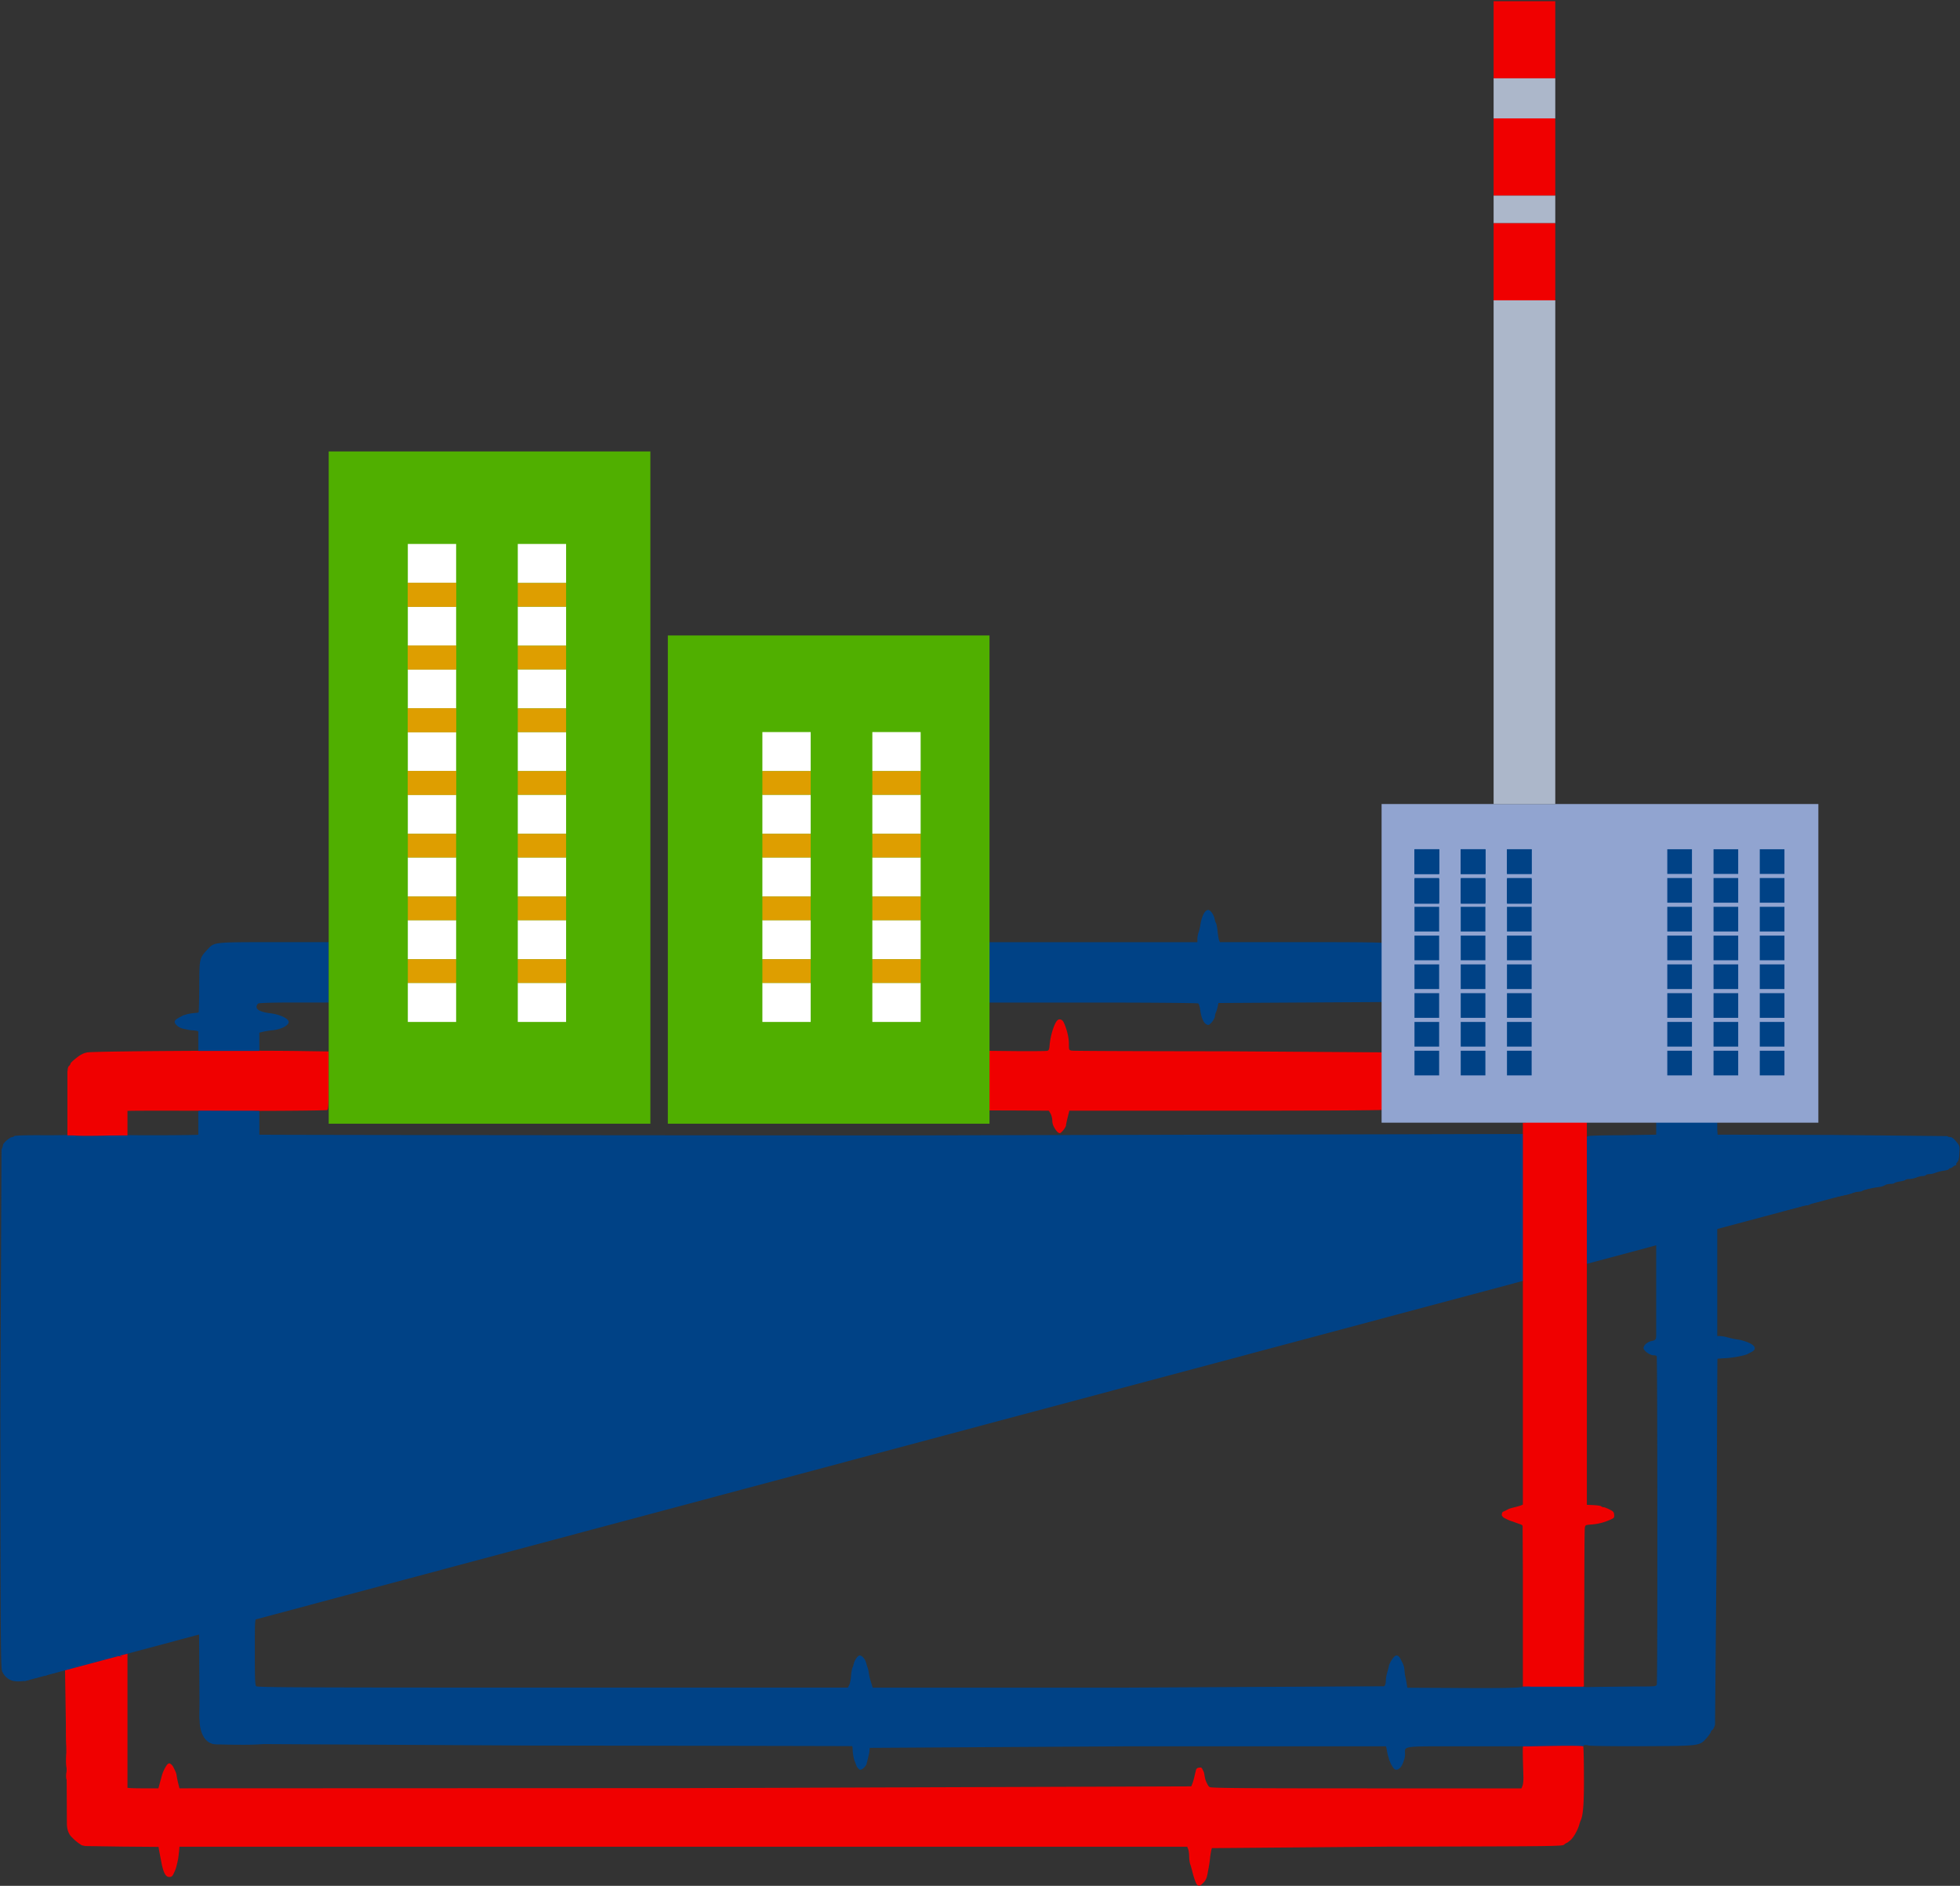
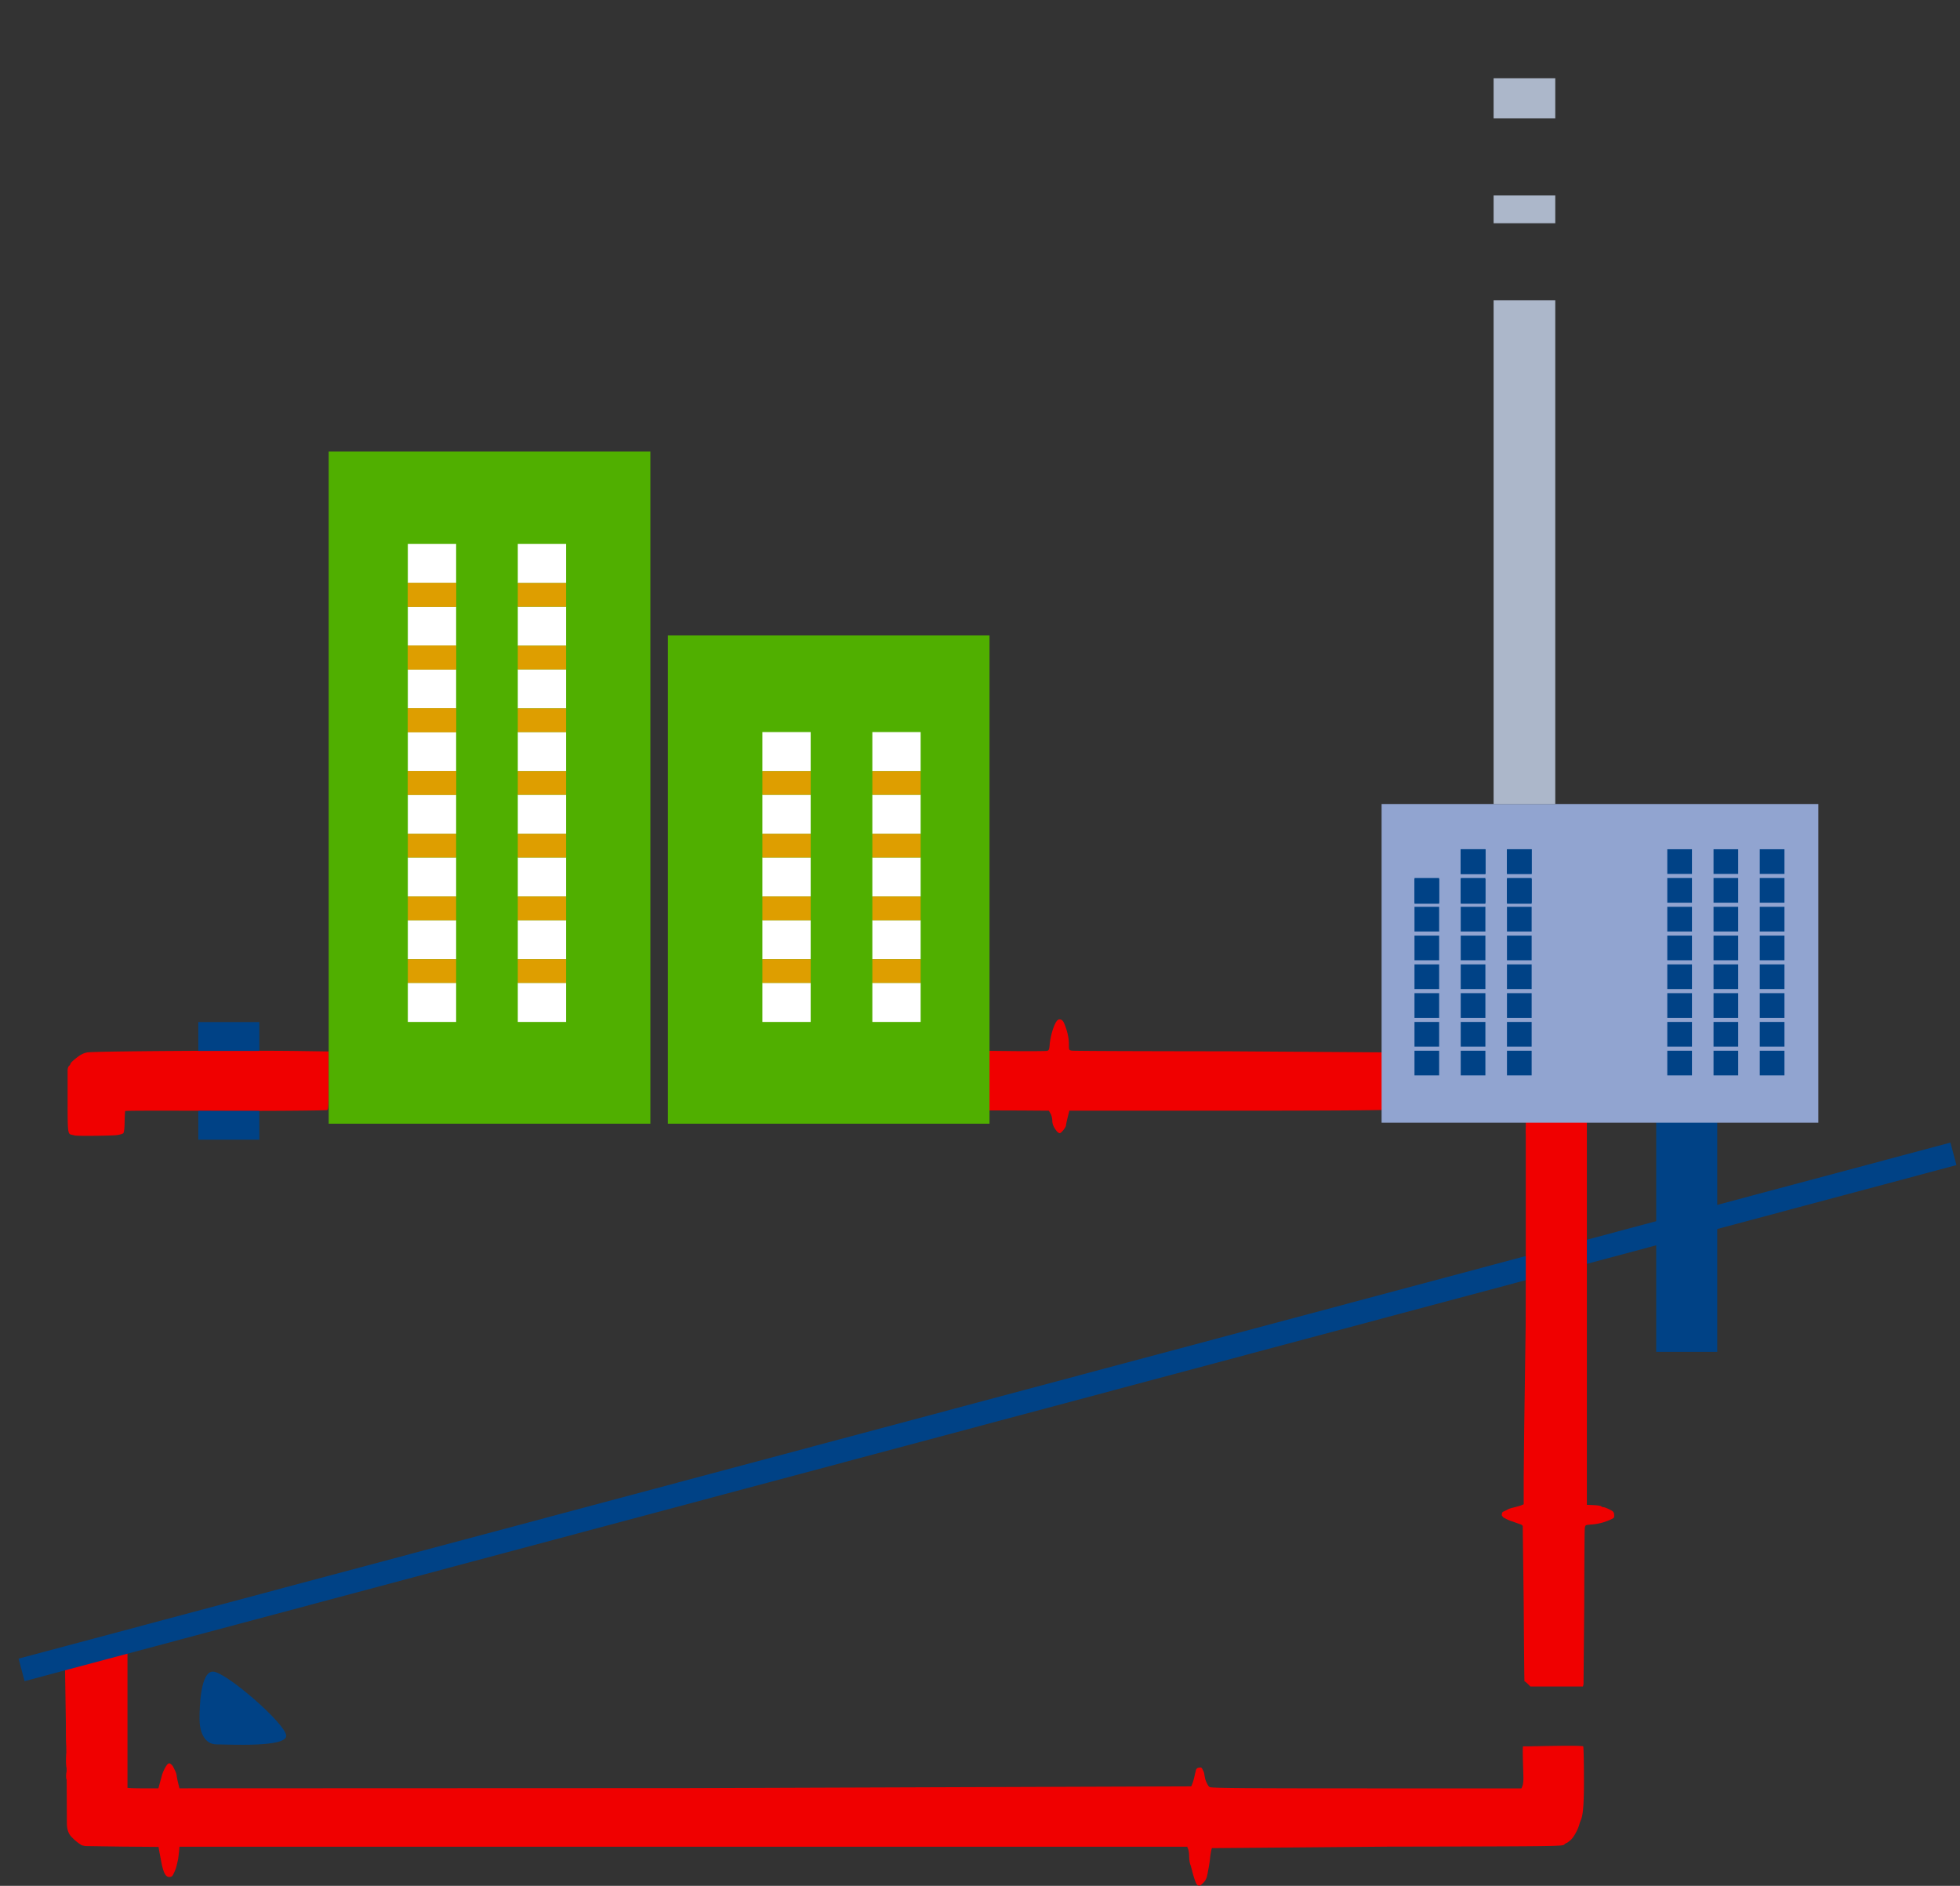
<svg xmlns="http://www.w3.org/2000/svg" xmlns:xlink="http://www.w3.org/1999/xlink" width="1024" height="985" fill="none">
  <rect width="100%" height="100%" fill="#333333" stroke="none" />
  <g clip-path="url(#A)">
    <path fill="#f00000" d="M33.811 861.497H66.6v78.593l-31.386 11.1-1.404-89.693z" />
    <g fill="#004286">
-       <path d="M446.675 920.187c-.612-.97-1.138-4.772-1.138-5.231 0-.511 1.138 3.368.781 2.807-.408-.562-.766-2.042-.817-3.318-.051-1.224-.153-2.347-.255-2.398-.051-.051-74.739-.204-165.988-.306l-167.826-.919c-1.123-.357-3.164-1.786-4.568-3.062l-2.653-10.283v-8.804l-.205-35.928-1.939.255c-1.021.102-2.654.46-3.521.817l-3.317 1.123c-.919.306-2.45.714-3.368.816-.919.153-1.786.46-1.939.715s-.868.459-1.633.459-2.041.357-2.858.766c-.766.408-2.194.765-3.164.765-.919 0-1.837.255-1.99.51-.153.307-.919.511-1.633.511s-1.99.306-2.858.714c-.919.408-2.501.868-3.623 1.021-1.072.153-2.245.663-2.603 1.123-.459.663-1.072.816-2.45.561-1.276-.204-1.99-.051-2.45.459-.306.409-.919.715-1.276.715-.408 0-.715.255-.715.51a.51.51 0 0 0 .51.51c.306 0 .51.256.51.511 0 .306-.97.51-2.195.51s-2.399.204-2.705.51c-.255.256-2.092.817-4.032 1.225-1.99.409-4.236 1.072-5.078 1.531-.816.409-3.266.97-5.333 1.327-2.092.306-4.465.868-5.282 1.276-2.041 1.021-3.419 1.021-3.011-.051.255-.663.153-.766-.663-.306-.51.255-1.939.663-3.113.867-1.225.205-2.296.562-2.45.766-.153.255-1.327.612-2.552.816-1.276.154-2.45.511-2.603.766s-1.021.459-1.99.459-1.837.204-1.99.46c-.153.204-1.429.561-2.807.765-1.429.204-2.705.51-2.807.766-.408.663-5.231 1.173-7.681.765-2.654-.357-5.18-2.45-6.303-5.129-.714-1.735-.817-15.667-.919-136.465L.79 600.407c.408-.868.766-1.888.766-2.348 0-.969 3.674-4.133 4.772-4.133.408 0 .919-.256 1.072-.511.204-.306 5.537-.51 14.545-.459 7.834.051 14.392-.102 14.545-.255.204-.153.051-.307-.255-.307-.357 0-.612-.153-.612-.357 0-.255 6.405-.408 14.239-.408s14.239.153 14.239.357c0 .255-.255.408-.612.408-.306 0-.408.154-.255.358.408.357 40.139.255 40.496-.102.102-.153.153-2.399.153-4.925-.102-3.317.102-5.129.612-6.099.664-1.225.664-1.429 0-1.429-.408 0-.714-.357-.714-.765 0-.664 2.041-.766 15.004-.715 12.733 0 15.004.102 15.004.766 0 .357-.357.714-.817.714-.714 0-.714.051 0 .817.664.612.817 1.939.817 6.098 0 3.828.204 5.385.663 5.538.307.153 149.607.306 331.671.408l330.804-.766c-.154-.714.102-.918 1.326-.918.868 0 1.736.255 1.889.51.204.306 5.384.51 13.932.51 11.457 0 13.779.103 14.29.766.408.51.867.612 1.48.255.51-.255 8.599-.459 18.066-.459l17.555-.306c.256-.102.307-.817.154-1.531-.511-2.756-.256-2.807 15.667-2.807 15.821 0 15.514-.051 15.872 2.807l.153 1.531 59.786.153 60.247.612c.31.306 1.02.511 1.63.511.77 0 1.84.816 3.01 2.296 1.89 2.246 1.89 2.348 1.69 6.048-.16 3.419-.31 3.929-1.94 5.792-.97 1.123-2.2 2.092-2.66 2.092-.51.051-.91.256-.91.511s-1.18.612-2.66.816c-1.43.204-3.37.715-4.29 1.072-.91.408-2.39.714-3.21.714s-1.68.256-1.84.511c-.15.306-.97.51-1.73.51-.82 0-2.3.357-3.27.766-1.02.408-2.653.765-3.622.765s-1.888.204-2.042.459c-.204.256-1.48.613-2.857.817s-2.654.561-2.858.817c-.154.255-1.123.459-2.144.459-1.072 0-2.347.306-2.909.714-.561.358-1.939.817-3.062.919-3.572.459-8.14 1.48-8.599 1.99-.306.255-1.276.46-2.246.46-.918 0-2.194.255-2.806.612-.613.306-2.093.766-3.267 1.021-6.609 1.276-10.538 2.194-13.626 3.266-1.174.408-2.603.714-3.266.714-.612 0-1.48.358-1.888.766-.46.408-1.429.765-2.144.765-.765 0-2.194.256-3.164.562-1.99.612-3.827 1.071-8.65 2.194l-12.197 2.909c-1.225.255-2.501.715-2.756.97-.306.306-1.48.51-2.654.51-1.225 0-2.347.255-2.501.51-.153.307-.816.511-1.48.511s-2.959.51-5.179 1.072l-6.15 1.684-2.195.561v56.75h1.327c.715 0 1.251.102 2.272.23.896.112 2.551.638 4.592 1.097s3.701.561 4.976.944 1.516.42 2.501.791c1.965.74 4.185 1.888 4.185 3.317 0 1.378-1.709 1.955-3.318 2.807-.433.23-.561.357-1.454.613-.893.382-6.175 1.531-10.615 1.786-2.195.102-4.032.255-4.083.306-.102.051-.255 42.588-.408 94.49l-.868 96.633c-.306 1.225-.918 2.449-1.378 2.705s-.816.765-.816 1.071c0 .358-.97 1.736-2.144 3.113-3.827 4.287-3.266 4.185-33.733 4.338-14.545.051-27.125-.102-27.992-.357-1.94-.51-2.807-.204-2.807.689-.255.766-2.756.689-15.362.842-9.313.102-15.616 0-15.922-.255-.357-.357-.128-8.37.281-8.114.306.153 1.327 6.175 1.531 5.868.153-.306-.996 1.378-1.659 1.378h-30.927c-33.682 0-31.029-.357-31.029 4.287 0 1.48-.433 2.629-.765 3.573-.306.842-.254.754-.766 1.837-.433.919-1.633 2.552-3.011 2.552-.714 0-1.25-.485-1.76-1.251-.618-.926-.51-.893-1.021-1.658-.382-.893-.255-.638-.638-1.48s-.433-1.072-.51-1.582c-.128-.511-.511-1.327-.817-3.113l-.612-3.165H589.443l-135.011.817c-.153.459-.101 1.505-.357 2.909-.561 2.245-.426 1.914-.765 3.19-.434 1.633-.051.484-.51 1.913 0 1.225-2.195 3.42-3.369 3.42-.459 0-1.276-.817-1.888-1.838l-.868-2.347zM796.31 880.38c.306-.255.766-.306 1.021-.102.204.204.255-.255.051-1.021-.306-1.224-.153-1.429.816-1.429.664 0 1.633.358 2.144.766.816.612 3.368.765 13.932.765 12.427 0 12.937.052 12.682.97-.204.919.153.97 7.477.766l19.24-.205c11.508 0 11.559.001 11.916-1.122.459-1.327.357-170.658-.051-171.424-.204-.255-.868-.459-1.582-.459-1.99 0-5.282-2.348-5.282-3.777s1.888-3.113 3.981-3.623c3.368-.766 3.164.408 3.47-22.174.357-22.43.051-28.962-1.174-28.962-.408 0-1.786.306-3.113.714s-3.777.97-5.435 1.327c-1.684.357-3.624.868-4.338 1.174-.715.255-2.399.714-3.828.918-2.602.409-6.302 1.276-11.712 2.756-1.684.46-4.083 1.021-5.333 1.225-3.623.612-4.466 1.072-4.236 2.092.306 1.072-2.705 2.297-6.762 2.756-1.378.204-4.338.868-6.456 1.582-2.143.715-5.282 1.429-7.068 1.633-2.347.256-3.47.613-4.363 1.531-.613.613-1.735 1.174-2.399 1.174-.97 0-1.123-.204-.868-1.123.205-.765.103-.969-.357-.714-.357.255-.918.051-1.276-.51-.663-.868-.765-.817-1.888.408-.765.816-1.99 1.378-3.266 1.582-1.123.153-3.521.612-5.333 1.072l-4.568 1.122c-.714.154-2.296.613-3.572.97s-3.675.919-5.333 1.276c-1.684.306-3.981.919-5.078 1.327-1.174.408-2.807.714-3.675.714s-1.939.307-2.347.715-1.837.969-3.215 1.276c-2.246.459-5.333 1.173-10.896 2.551l-5.078 1.276c-1.837.408-4.67 1.174-6.354 1.582-1.684.46-4.031 1.072-5.231 1.276-1.173.255-2.602.715-3.113 1.021-.561.255-1.939.51-3.062.51s-2.194.204-2.347.511c-.153.255-1.429.612-2.858.816-1.378.204-2.654.561-2.807.766-.153.255-.919.459-1.735.459s-2.093.255-2.909.561c-.766.306-2.45.766-3.726 1.021-4.72.919-8.089 1.786-8.446 2.143-.204.204-1.021.358-1.786.358-.817 0-2.348.306-3.368.714-1.072.408-2.858.868-3.93 1.021-1.123.153-2.194.51-2.348.867-.204.307-1.429.715-2.755.817-1.327.153-2.501.51-2.654.714-.153.256-.919.46-1.735.46s-2.093.255-2.909.561c-.766.357-2.45.817-3.726 1.021s-3.776.765-5.588 1.225c-1.837.459-4.414 1.071-5.843 1.326-1.378.307-2.756.766-3.011 1.021-.307.255-1.276.459-2.246.459-.919 0-2.143.256-2.705.511-.918.51-2.347.867-8.344 2.092-1.378.306-2.756.766-3.011 1.021-.306.255-1.123.459-1.888.459-.715 0-2.348.357-3.521.766s-2.807.765-3.624.765c-.765 0-1.582.255-1.735.511-.153.306-1.021.51-1.837.51s-2.348.357-3.369.765c-.969.409-2.398.766-3.062.766-.714 0-2.449.357-3.929.816-4.619 1.48-5.691 1.736-6.813 1.736-.613 0-1.123.255-1.123.51 0 .306-.561.51-1.225.51-.714 0-1.378.204-1.531.46s-1.174.561-2.194.714c-2.603.408-7.324 1.429-8.549 1.888-.561.204-2.857.766-5.077 1.276-2.246.46-5.078 1.225-6.303 1.582-1.276.409-2.807.715-3.47.715s-1.583.204-2.093.51c-.867.459-3.878 1.225-8.344 2.041-1.378.256-2.756.613-3.062.868-.357.204-1.684.51-2.96.714-2.858.46-6.558 1.429-7.732 2.042-.51.255-1.582.459-2.449.459s-2.399.357-3.42.766c-.969.408-2.347.765-3.011.765-.714 0-1.633.204-2.143.511-1.021.561-5.027 1.531-7.987 1.888-1.123.153-2.398.561-2.858.969-.408.409-1.786.919-3.062 1.174-1.225.255-3.98.919-6.047 1.48l-7.885 1.888c-2.246.511-5.027 1.225-6.252 1.583-1.174.408-2.705.714-3.368.714-.613 0-1.327.153-1.531.408-.204.204-1.786.664-3.522 1.021l-5.179 1.123-4.568 1.02c-1.378.307-2.96.766-3.419 1.021-.511.306-1.735.51-2.756.51-.97 0-2.297.256-2.909.613-.613.306-2.041.765-3.164.969s-3.419.766-5.078 1.225c-1.684.46-4.185 1.072-5.588 1.378-1.378.255-2.756.715-3.062.97-.256.255-1.174.459-2.042.459-.918 0-2.143.46-2.807 1.021s-1.837 1.021-2.602 1.021-1.582.255-1.736.51c-.153.306-.918.51-1.684.51s-2.041.357-2.858.766c-.765.408-2.143.765-2.96.765s-1.99.255-2.602.613c-.613.306-1.94.765-2.909.969-3.317.715-6.354 1.582-7.222 2.042a4.89 4.89 0 0 1-1.888.459c-.51 0-1.786.357-2.756.766-1.02.408-2.551.765-3.368.765s-1.582.306-1.735.714-1.174.919-2.246 1.072-2.347.511-2.806.817a4.9 4.9 0 0 1-1.889.459c-.51 0-1.786.357-2.756.766-1.02.408-2.551.765-3.368.765s-1.684.255-1.837.51c-.153.307-.919.511-1.684.511s-2.042.357-2.858.765c-.766.409-1.99.766-2.654.766s-2.092.306-3.113.714c-1.837.664-5.639 1.735-10.079 2.909-1.123.306-2.705.766-3.573 1.072-.816.306-2.449.663-3.572.765-1.123.154-2.246.46-2.552.664-.255.255-2.245.816-4.338 1.276s-4.363 1.122-5.078 1.378c-.714.306-2.092.714-3.062.969-4.822 1.072-7.782 1.94-8.088 2.348-.409.561-4.874 1.837-10.998 3.215-1.378.306-2.96.766-3.42 1.021-.51.306-1.326.51-1.786.51-.51 0-1.939.306-3.215.715-3.113 1.02-10.436 3.164-13.218 3.878l-8.395 2.042c-1.378.357-2.756.816-3.011 1.071-.306.255-1.174.46-1.99.46-.766 0-1.94.255-2.552.612-.612.306-1.939.765-2.909.97-1.684.408-4.032.969-10.181 2.653-1.531.46-2.858 1.021-2.96 1.327s-.664.562-1.276.562-2.143.306-3.419.714a138.79 138.79 0 0 1-10.437 2.909c-1.378.306-3.164.919-3.929 1.276-.715.408-2.042.714-2.858.714-.868 0-1.685.204-1.838.46s-1.378.612-2.653.816c-1.327.204-2.756.511-3.216.766s-1.837.714-3.113 1.02l-8.497 2.144c-1.429.357-2.807.816-3.011 1.072-.204.204-1.072.357-1.99.357-.868 0-2.041.357-2.603.765-.51.409-1.837.766-2.858.766s-1.99.204-2.143.459-1.327.613-2.603.766c-1.225.204-2.399.561-2.552.867-.204.255-1.02.46-1.837.46s-2.347.357-3.368.765c-.97.408-2.246.766-2.807.766s-1.327.306-1.684.714c-.408.357-1.735.868-3.011 1.021-1.276.204-2.45.561-2.603.867-.204.255-.867.46-1.48.46-.663 0-2.041.357-3.011.765-1.021.408-2.552.766-3.368.766s-1.633.204-1.786.459-1.327.612-2.603.765c-1.225.205-2.399.562-2.552.868-.204.255-1.072.459-1.939.459-.919 0-2.092.358-2.603.766-.561.408-1.735.765-2.654.765s-1.837.205-1.99.511c-.153.255-1.429.612-2.858.816-1.378.204-2.654.562-2.807.766-.153.255-1.02.459-1.888.459-.919.051-2.194.357-2.909.766s-1.888.714-2.654.765c-.765 0-1.48.204-1.633.459s-1.531.613-3.113.817c-1.531.153-2.909.561-3.062.817-.204.255-.919.459-1.684.459s-2.041.357-2.858.765c-.765.409-2.092.766-2.909.766s-1.48.204-1.48.51c0 .255-.97.715-2.143 1.072-1.225.306-2.603.765-3.062 1.021-.511.255-1.48.459-2.246.459-.714 0-2.041.306-2.909.714-.918.409-2.296.868-3.164.97-.817.153-2.909.663-4.568 1.123-1.684.459-3.929 1.02-4.924 1.225-1.072.255-2.195.663-2.552.918-.357.306-1.582.664-2.705.817-4.185.51-10.691 2.602-11.814 3.827-1.174 1.174-1.174 1.225-1.174 18.22 0 14.085.102 17.198.714 17.81.664.613 21.971.715 154.94.715h154.174l.715-1.378c.408-.817.867-3.113.969-5.129.153-2.041.69-4.21.996-4.516.638-2.552.433-.792.433-1.251 0-1.429 2.042-4.516 3.011-4.516 1.276 0 2.725 1.784 3.19 3.215.332 1.021.128.127.536 1.786.259 1.054.765 1.837.969 3.419s.766 4.083 1.276 5.589l.868 2.806H589.06l134.042-.714c.561-.408.867-1.378.918-2.654.051-3.215 1.047-5.129 1.48-7.323l.205-.995c.765-2.169 2.755-5.104 3.827-5.104 1.174 0 1.786.893 2.858 3.215.459.74.459.996.816 1.684.154.715.409.97.46 1.991.204 1.403.204 2.756.51 3.929.255 1.225.612 3.062.766 4.083l.306 1.939 21.485.102c27.584.205 38.021 0 38.786-.612l.791-.638zM103.496 549.628c0-.306.306-.664.715-.817.561-.204.612-.663.255-1.888-.255-.919-.459-3.062-.459-4.772 0-1.786-.256-3.317-.562-3.521s-1.837-.408-3.317-.51-2.781-.492-3.725-.664c-.842-.153-1.225-.28-1.99-.561-1.202-.441-3.164-2.042-3.164-3.113 0-1.225 2.144-2.195 3.674-3.011 1.148-.613 1.021-.485 1.939-.766s1.534-.485 3.623-.765c1.71-.23 3.113-.204 3.266-.511.154-.255.307-6.353.358-13.473.051-14.646.051-14.748 4.133-19.137 3.777-4.134 2.654-3.981 34.959-4.032h28.502v31.539h-17.862c-11.304 0-18.168.204-18.831.51-.562.307-.97 1.072-.97 1.787 0 1.582 2.501 2.755 7.119 3.317 5.078.612 9.671 2.756 9.671 4.567 0 1.889-4.184 3.981-8.905 4.364-1.378.153-3.675.51-5.078.867l-2.552.664-.255 4.414c-.204 3.266-.102 4.466.408 4.67.307.102.613.459.613.765 0 .358-5.282.511-15.77.511s-15.769-.153-15.769-.511l-.026.077zm526.009-15.183c-1.174-1.327-1.99-3.572-2.45-6.915-.204-1.633-.663-3.164-1.071-3.419-.358-.255-25.237-.46-55.219-.46h-54.607v-31.539h109.417v-1.735c0-.969.256-2.398.562-3.215.306-.765.765-2.552.969-3.981.766-4.822 2.399-7.884 4.134-7.884 1.174 0 2.909 2.449 3.317 4.669.205.919.511 1.94.766 2.195.204.306.561 2.143.765 4.082.205 1.991.562 4.083.766 4.721l.459 1.123h43.15c33.733 0 43.353.153 44.017.663.816.562.867 1.991.765 15.617l-.153 15.004-88.544.51-.409 2.042c-.255 1.122-.663 2.449-.918 2.908-.255.511-.459 1.327-.459 1.838 0 1.378-2.45 4.669-3.522 4.669-.51 0-1.276-.408-1.735-.918v.025z" />
-     </g>
+       </g>
    <g fill="#f00000">
      <path d="M625.525 984.566c-.816-.51-2.303-5.69-2.705-7.476l-.765-2.807c-.408-.715-.715-2.603-.766-4.185 0-1.582-.204-3.47-.51-4.185l-.51-1.327H93.749l-.179 2.322-.485 4.006c-1.174 5.308-1.225 5.283-2.552 8.089-.51 1.021-1.072 1.378-2.092 1.378-1.735 0-2.807-1.735-3.879-6.353l-1.48-7.732-.255-1.633-19.189-.153-19.061-.281-1.786-.383c-3.062-1.786-6.226-4.899-6.226-5.843 0-.459 3.547 3.419 3.292 3.164-.255-.306-4.823-1.454-4.925-8.676v-22.812c-.663-.357-.459-4.466.204-5.129.459-.459.459-.612 0-.612-.867 0-.868-8.702.051-9.62.459-.562.459-.715 0-.919-.919-.357-.919-17.454 0-18.423.51-.562 14.876-.919 0-.919-.766-.306 17.147-6.89 7.017-5.741 9.416-1.068-1.429-6.609-2.093-7.017s1.429-3.42 2.093-3.828c.306-.153-6.66-.97-6.66-2.297s.357-2.908.766-3.521c.765-1.072 1.378-1.276 8.854-2.705 1.531-.306 3.062-.765 3.368-1.02s2.246-.817 4.287-1.276c2.041-.408 4.363-1.276 5.18-1.837 1.429-1.021 1.633-1.021 3.215-.256.97.46 2.092.817 2.501.817 1.174 0 1.327 4.134 1.327 37.255l.306 30.876c.204.357 3.368.561 8.855.561h8.548l1.897-6.966c.459-1.174-.213 1.965-.213 1.199 0-1.582 2.041-5.894 3.215-6.915.663-.51.97-.536 1.837.23.612.459.988 1.21 1.148 1.531l.255.51c.255.51 1.199 2.271 1.352 3.445s.561 3.215.919 4.567l.612 2.399 264.102-.102 264.458-.919c1.378-2.756 1.889-6.379 2.195-7.247.332-.791 0-2.551 2.297-2.551.867-.256 1.148.255 1.913 1.913.664 1.174.434 3.471 1.608 5.818.421.842.918 2.042 1.684 2.45 1.021.51 18.525.663 82.088.663h80.762l.561-1.378c.307-.765.511-2.806.46-4.465-.205-7.272-.536-15.846-.153-16.101h2.424c2.041 0 28.579-.689 28.987.025.153.255.357 7.068.357 15.157.102 13.882-.357 20.465-1.582 23.297-.255.562-.612 1.582-.816 2.297-.817 2.909-2.807 6.456-4.415 8.038-1.02.867-1.99 1.633-2.194 1.633s-.817.408-1.378.919c-.919.816-6.15.867-92.193 1.02l-91.734.766c-.306.357-.817 3.164-1.123 6.2-.357 3.113-.918 5.461-1.072 6.456-.102.791-.229 1.174-.459 2.246-.281.842-.663 1.99-1.735 3.062-1.786 1.786-2.195 1.99-3.215 1.327l-.077-.026zM798.048 879.41c-.817-.816-1.531-1.327-1.582-1.174-.102.205-.255-18.066-.408-40.597l-.511-40.7c.203.638 0-.51-1.531-.868-3.993-1.428-5.411-1.927-2.653-1.173-.817 0-2.603-.613-4.032-1.327-2.399-1.225-1.916-.842-2.426-1.991 3.7 2.935-.893.638-.255-.637.127-.766-.024-1.098 1.354-1.659.612-.306 1.48-.715 1.888-.97s1.786-.663 3.062-.969 2.909-.766 3.726-1.072l1.378-.561v-14.596l.255-24.828.97-67.672.051-9.671 2.296-2.347c2.144-2.144 2.603-2.348 5.486-2.654 1.735-.204 4.925-.919 7.068-1.633 2.195-.663 5.487-1.48 7.324-1.735 1.888-.255 3.878-.715 4.414-1.021 2.144-1.123 3.011-.714 3.369 1.633.204 1.174.357 28.707.357 61.165l.357 61.317.357 2.297 3.828.153c2.092.102 4.032.357 4.287.612.306.306.867.511 1.327.511.408 0 1.786.51 3.062 1.173 1.939.919 2.347 1.378 2.449 2.756.153 1.531-.051 1.735-2.041 2.603a28.48 28.48 0 0 1-9.875 2.501c-3.113.255-3.164.255-3.419 1.837-.154.918-.256 19.291-.307 40.853l-.357 40.597-.306 1.327h-27.456l-1.48-1.48h-.026zm4.107-285.561c-4.72-.46-5.128-.766-4.975-3.215l.153-2.093 14.698-.153c10.436-.102 14.902.051 15.361.459.408.307.714 1.327.714 2.195 0 .918.255 1.888.613 2.245.714.715 1.684.664-13.575.766-5.589.051-11.458-.051-12.989-.204zm-763.011-.715c-.255-.102-1.123-.306-1.837-.459-1.888-.408-1.99-1.276-1.99-17.607v-15.82c0-1.072.306-2.144.765-2.501.408-.357.766-.919.766-1.225s1.327-1.582 2.96-2.858c2.041-1.684 3.725-2.551 5.69-2.96 2.96-.663 83.543-1.174 112.351-.714l13.831.204v15.157c0 13.371-.102 15.208-.817 15.463s-30.289.511-55.168.409c-35.06-.153-50.013-.102-50.268.102-.102.153-.255 2.705-.306 5.588-.051 3.368-.306 5.588-.714 5.996-.306.307-1.786.766-3.266.97-2.654.357-21.026.562-22.021.204l.026.051zm513.072-2.143c-1.684-2.093-2.45-3.828-2.45-5.69 0-1.123-.408-2.705-.868-3.573l-.918-1.582-14.239-.102-15.871-.051h-1.684v-31.131l14.851.153c8.191.051 15.412 0 16.024-.153.919-.204 1.123-.714 1.327-3.164.408-4.925 2.501-11.508 4.134-12.835 1.072-.919 2.603-.306 3.317 1.378 1.531 3.317 2.603 7.732 2.603 10.845 0 3.317 0 3.419 1.48 3.674.816.204 37.969.306 82.497.357l81.986.562c.918.459.97 1.276.97 15.004v14.442l-1.327.511c-.817.306-31.233.51-83.288.51h-82.089l-.867 3.47c-.459 1.889-.868 3.726-.868 4.134 0 1.021-2.449 4.134-3.266 4.134-.357 0-1.021-.408-1.429-.868l-.025-.025z" />
    </g>
    <g fill="#004286">
      <path d="M865.283 577.237h31.897v128.862h-31.897V577.237zM103.6 533.858h31.896v15.055H103.6v-15.055z" />
      <path d="M103.6 580.232h31.896v15.055H103.6v-15.055zm915.41 16.561 3.14 11.757L12.841 878.092l-3.14-11.756L1019.01 596.793z" />
    </g>
    <g fill="#f00000">
      <path d="M797.152 577.237h31.897V791.07h-31.897V577.237z" />
-       <path d="M795.623 586.423h31.896V880.89h-31.896V586.423zm-760.41-27.048h31.386v33.683H35.213v-33.683z" />
    </g>
    <g fill="#50af00">
      <path d="M171.73 235.794h168.054v351.14H171.73v-351.14zm177.18 96.107h168.053v255.033H348.91V331.901z" />
    </g>
    <g fill="#fff">
      <use xlink:href="#B" />
      <use xlink:href="#C" />
      <path d="M213.072 349.619h25.235v20.403h-25.235v-20.403zm0 32.752h25.235v20.402h-25.235v-20.402zm0 32.751h25.235v20.403h-25.235v-20.403zm0 32.752h25.235v20.402h-25.235v-20.402zm0 32.751h25.235v20.403h-25.235v-20.403zm0 32.752h25.235v20.403h-25.235v-20.403zm57.449-229.261h25.235v20.403h-25.235v-20.403zm0 32.752h25.235v20.402h-25.235v-20.402zm0 32.751h25.235v20.403h-25.235v-20.403zm0 32.752h25.235v20.402h-25.235v-20.402zm0 32.751h25.235v20.403h-25.235v-20.403zm0 32.752h25.235v20.402h-25.235v-20.402zm0 32.751h25.235v20.403h-25.235v-20.403zm0 32.752h25.235v20.403h-25.235v-20.403z" />
    </g>
    <g fill="#de9e00">
      <use xlink:href="#D" />
      <path d="M213.072 337.27h25.235v12.349h-25.235V337.27zm0 32.752h25.235v12.349h-25.235v-12.349zm0 32.751h25.235v12.349h-25.235v-12.349z" />
      <use xlink:href="#D" />
      <path d="M213.072 337.27h25.235v12.349h-25.235V337.27zm0 32.752h25.235v12.349h-25.235v-12.349zm0 32.751h25.235v12.349h-25.235v-12.349zm0 32.752h25.235v12.349h-25.235v-12.349zm0 32.751h25.235v12.349h-25.235v-12.349zm0 32.752h25.235v12.349h-25.235v-12.349zm57.449-196.509h25.235v12.349h-25.235v-12.349zm0 32.751h25.235v12.349h-25.235V337.27zm0 32.752h25.235v12.349h-25.235v-12.349zm0 32.751h25.235v12.349h-25.235v-12.349zm0 32.752h25.235v12.349h-25.235v-12.349zm0 32.751h25.235v12.349h-25.235v-12.349zm0 32.752h25.235v12.349h-25.235v-12.349z" />
    </g>
    <g fill="#fff">
      <path d="M455.756 382.371h25.235v20.402h-25.235v-20.402zm0 32.751h25.235v20.403h-25.235v-20.403zm0 32.752h25.235v20.402h-25.235v-20.402zm0 32.751h25.235v20.403h-25.235v-20.403zm0 32.752h25.235v20.403h-25.235v-20.403z" />
    </g>
    <g fill="#de9e00">
      <path d="M455.756 402.773h25.235v12.349h-25.235v-12.349zm0 32.752h25.235v12.349h-25.235v-12.349zm0 32.751h25.235v12.349h-25.235v-12.349zm0 32.752h25.235v12.349h-25.235v-12.349z" />
    </g>
    <g fill="#fff">
      <path d="M398.307 382.371h25.234v20.402h-25.234v-20.402zm0 32.751h25.234v20.403h-25.234v-20.403zm0 32.752h25.234v20.402h-25.234v-20.402zm0 32.751h25.234v20.403h-25.234v-20.403zm0 32.752h25.234v20.403h-25.234v-20.403z" />
    </g>
    <g fill="#de9e00">
      <use xlink:href="#E" />
      <path d="M398.307 435.525h25.234v12.349h-25.234v-12.349zm0 32.751h25.234v12.349h-25.234v-12.349zm0 32.752h25.234v12.349h-25.234v-12.349z" />
    </g>
    <path fill="#91a4d0" d="M721.812 419.954H950v166.443H721.812V419.954Z" />
    <g fill="#004286">
      <use xlink:href="#F" />
      <use xlink:href="#G" />
      <use xlink:href="#F" />
      <use xlink:href="#G" />
      <path d="M787.316 443.578h12.886v12.886h-12.886v-12.886zm-48.322 15.571h12.886v12.886h-12.886v-12.886zm24.162 0h12.886v12.886h-12.886v-12.886zm24.16 0h12.886v12.886h-12.886v-12.886zm-48.322 14.497h12.886v12.885h-12.886v-12.885zm24.162 0h12.886v12.885h-12.886v-12.885zm24.16 0h12.886v12.885h-12.886v-12.885zm-48.322 15.033h12.886v12.886h-12.886v-12.886zm24.162 0h12.886v12.886h-12.886v-12.886zm24.16 0h12.886v12.886h-12.886v-12.886z" />
      <use xlink:href="#F" />
      <use xlink:href="#G" />
      <path d="M787.316 443.578h12.886v12.886h-12.886v-12.886zm-48.322 15.034h12.886v12.886h-12.886v-12.886zm24.162 0h12.886v12.886h-12.886v-12.886zm24.16 0h12.886v12.886h-12.886v-12.886zm-48.322 75.167h12.886v12.886h-12.886v-12.886zm24.162 0h12.886v12.886h-12.886v-12.886zm24.16 0h12.886v12.886h-12.886v-12.886zm-48.322 15.034h12.886v12.886h-12.886v-12.886zm24.162 0h12.886v12.886h-12.886v-12.886zm24.16 0h12.886v12.886h-12.886v-12.886zm-48.322-45.101h12.886v12.886h-12.886v-12.886zm24.162 0h12.886v12.886h-12.886v-12.886zm24.16 0h12.886v12.886h-12.886v-12.886zm-48.322 15.034h12.886v12.886h-12.886v-12.886zm24.162 0h12.886v12.886h-12.886v-12.886zm24.16 0h12.886v12.886h-12.886v-12.886zm83.758-45.1h12.886v12.885h-12.886v-12.885zm24.162 0h12.886v12.885h-12.886v-12.885zm24.16 0h12.886v12.885h-12.886v-12.885zm-48.322 15.033h12.886v12.886h-12.886v-12.886zm24.162 0h12.886v12.886h-12.886v-12.886zm24.16 0h12.886v12.886h-12.886v-12.886zm-48.322-45.101h12.886v12.886h-12.886v-12.886zm24.162 0h12.886v12.886h-12.886v-12.886zm24.16 0h12.886v12.886h-12.886v-12.886zm-48.322 15.034h12.886v12.886h-12.886v-12.886zm24.162 0h12.886v12.886h-12.886v-12.886zm24.16 0h12.886v12.886h-12.886v-12.886zm-48.322 75.167h12.886v12.886h-12.886v-12.886zm24.162 0h12.886v12.886h-12.886v-12.886zm24.16 0h12.886v12.886h-12.886v-12.886zm-48.322 15.034h12.886v12.886h-12.886v-12.886zm24.162 0h12.886v12.886h-12.886v-12.886zm24.16 0h12.886v12.886h-12.886v-12.886zm-48.322-45.101h12.886v12.886h-12.886v-12.886zm24.162 0h12.886v12.886h-12.886v-12.886zm24.16 0h12.886v12.886h-12.886v-12.886zm-48.322 15.034h12.886v12.886h-12.886v-12.886zm24.162 0h12.886v12.886h-12.886v-12.886zm24.16 0h12.886v12.886h-12.886v-12.886z" />
    </g>
    <g fill="#acb7ca">
      <path d="M780.336 156.868h32.215v263.086h-32.215V156.868zm0-54.765h32.215V116.6h-32.215v-14.497z" />
    </g>
    <g fill="#f00000">
-       <path d="M780.336 116.6h32.215v40.268h-32.215V116.6zm0-54.765h32.215v40.268h-32.215V61.835zm0-61.208h32.215v40.268h-32.215V.627z" />
-     </g>
+       </g>
    <path fill="#acb7ca" d="M780.336 40.895h32.215v20.94h-32.215v-20.94z" />
    <path fill="#004286" d="M149.529 906.663c0 6.13-29.738 4.465-36.362 4.465s-8.931-7.011-8.931-13.141.394-24.879 7.017-24.879 38.276 27.424 38.276 33.555z" />
  </g>
  <defs>
    <path id="B" d="M213.072 284.116h25.235v20.403h-25.235v-20.403z" />
    <path id="C" d="M213.072 316.868h25.235v20.402h-25.235v-20.402z" />
    <path id="D" d="M213.072 304.519h25.235v12.349h-25.235v-12.349z" />
    <path id="E" d="M398.307 402.773h25.234v12.349h-25.234v-12.349z" />
-     <path id="F" d="M738.994 443.579h12.886v12.885h-12.886v-12.885z" />
    <path id="G" d="M763.156 443.578h12.886v12.886h-12.886v-12.886z" />
    <clipPath id="A">
      <path fill="#fff" d="M0 .552h1024v984.449H0z" />
    </clipPath>
  </defs>
</svg>